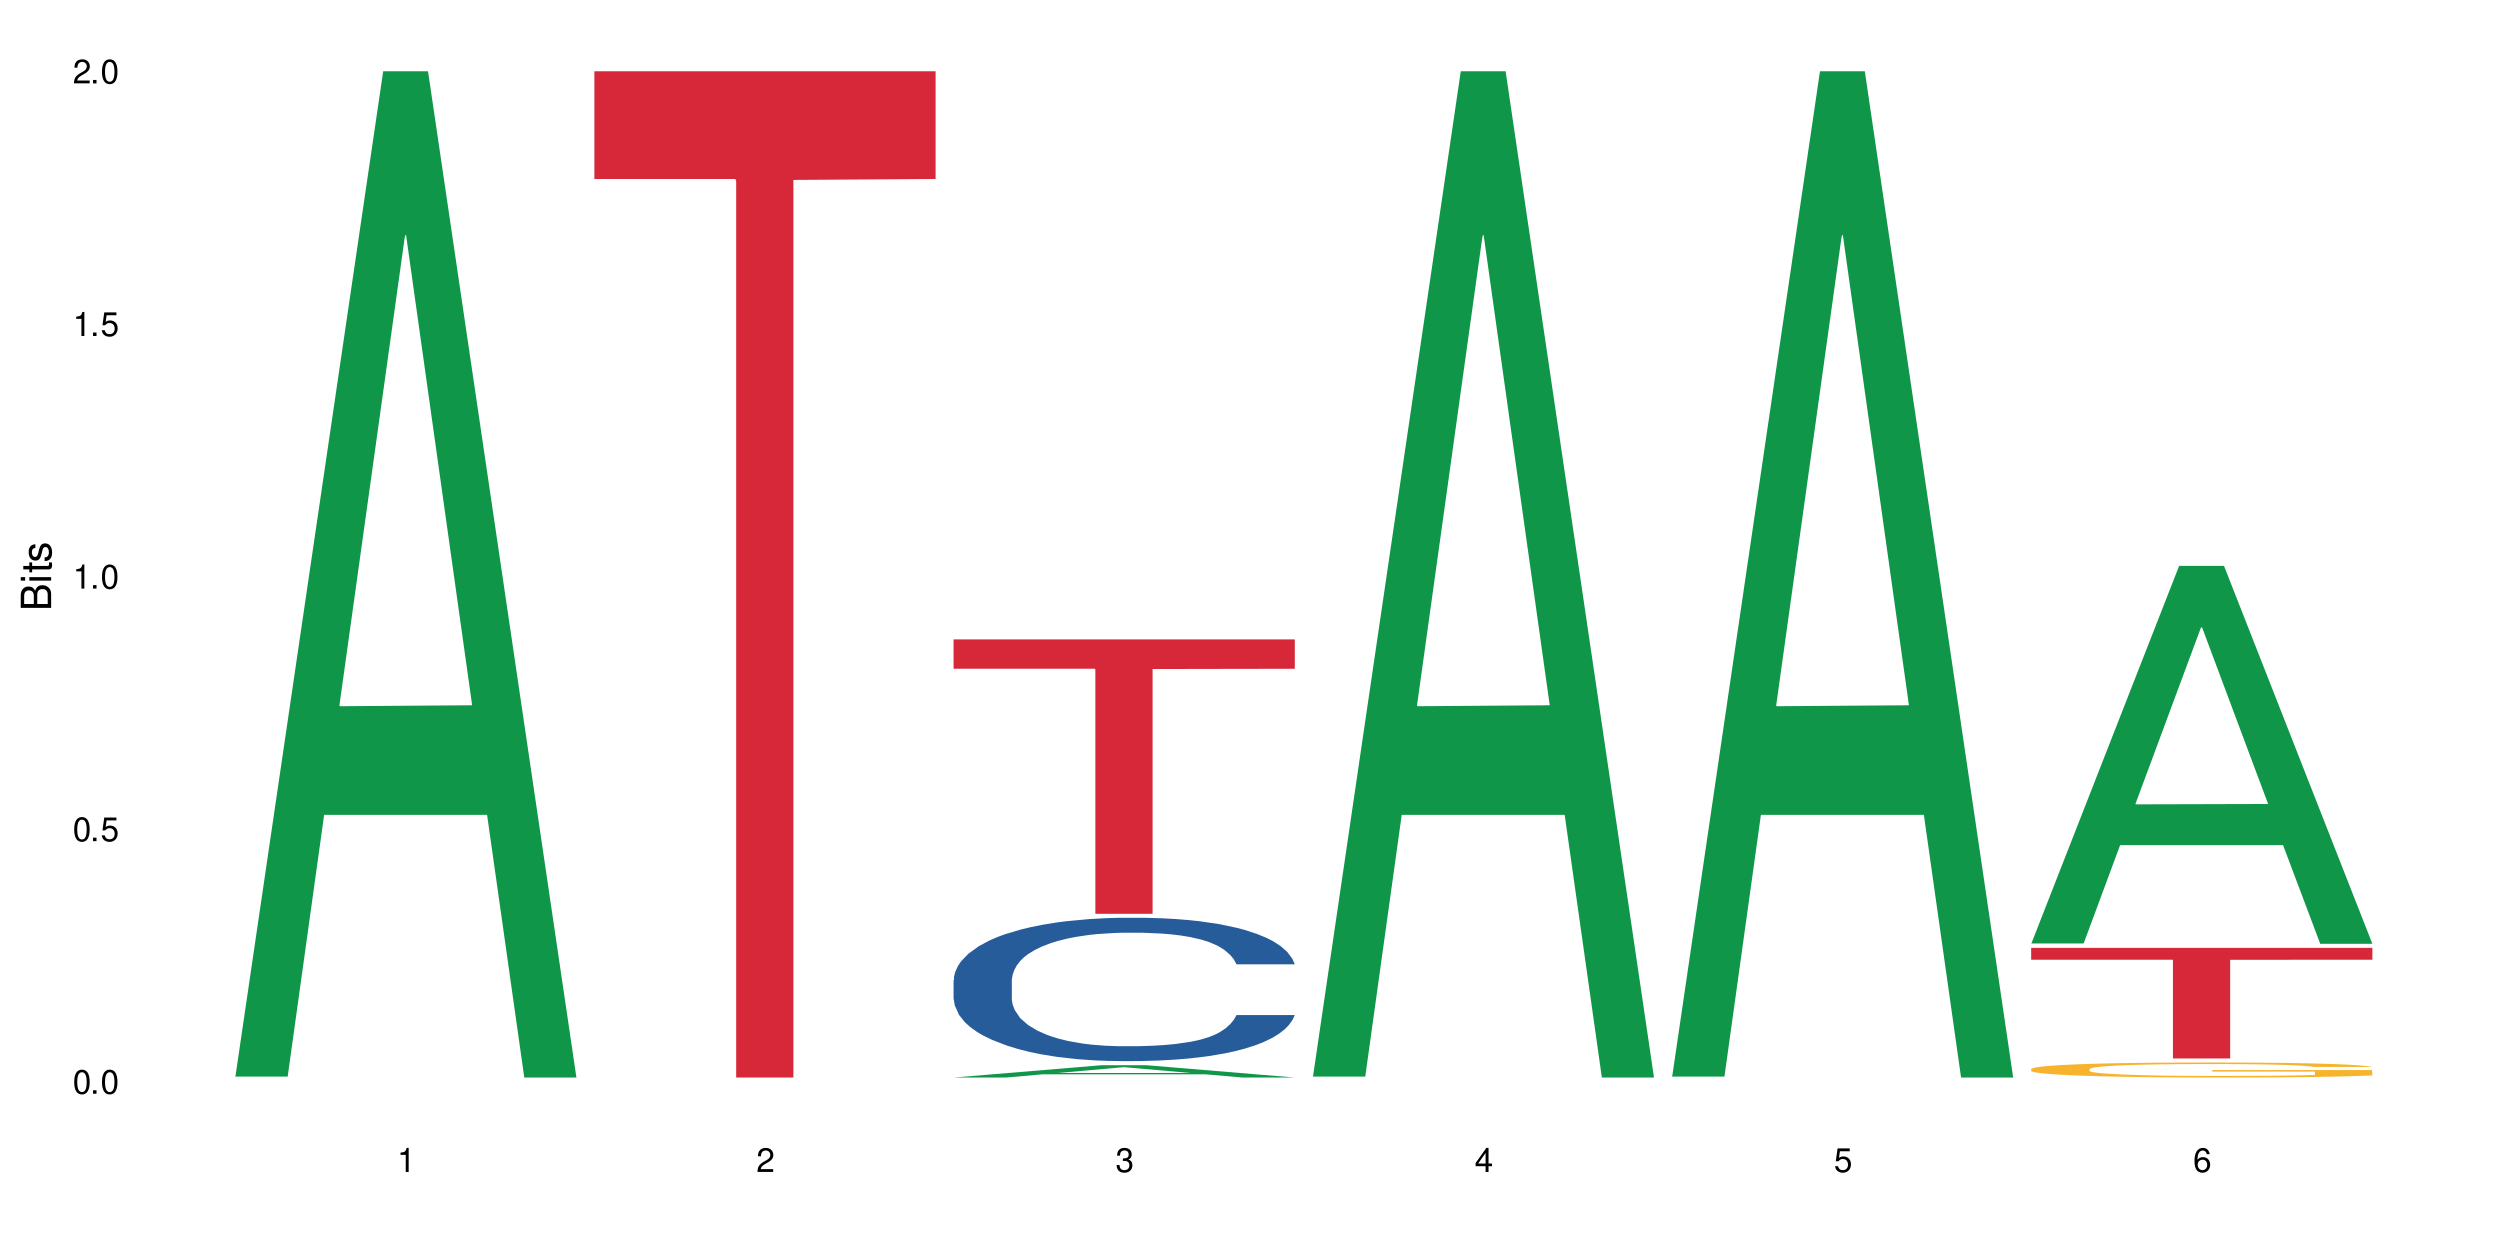
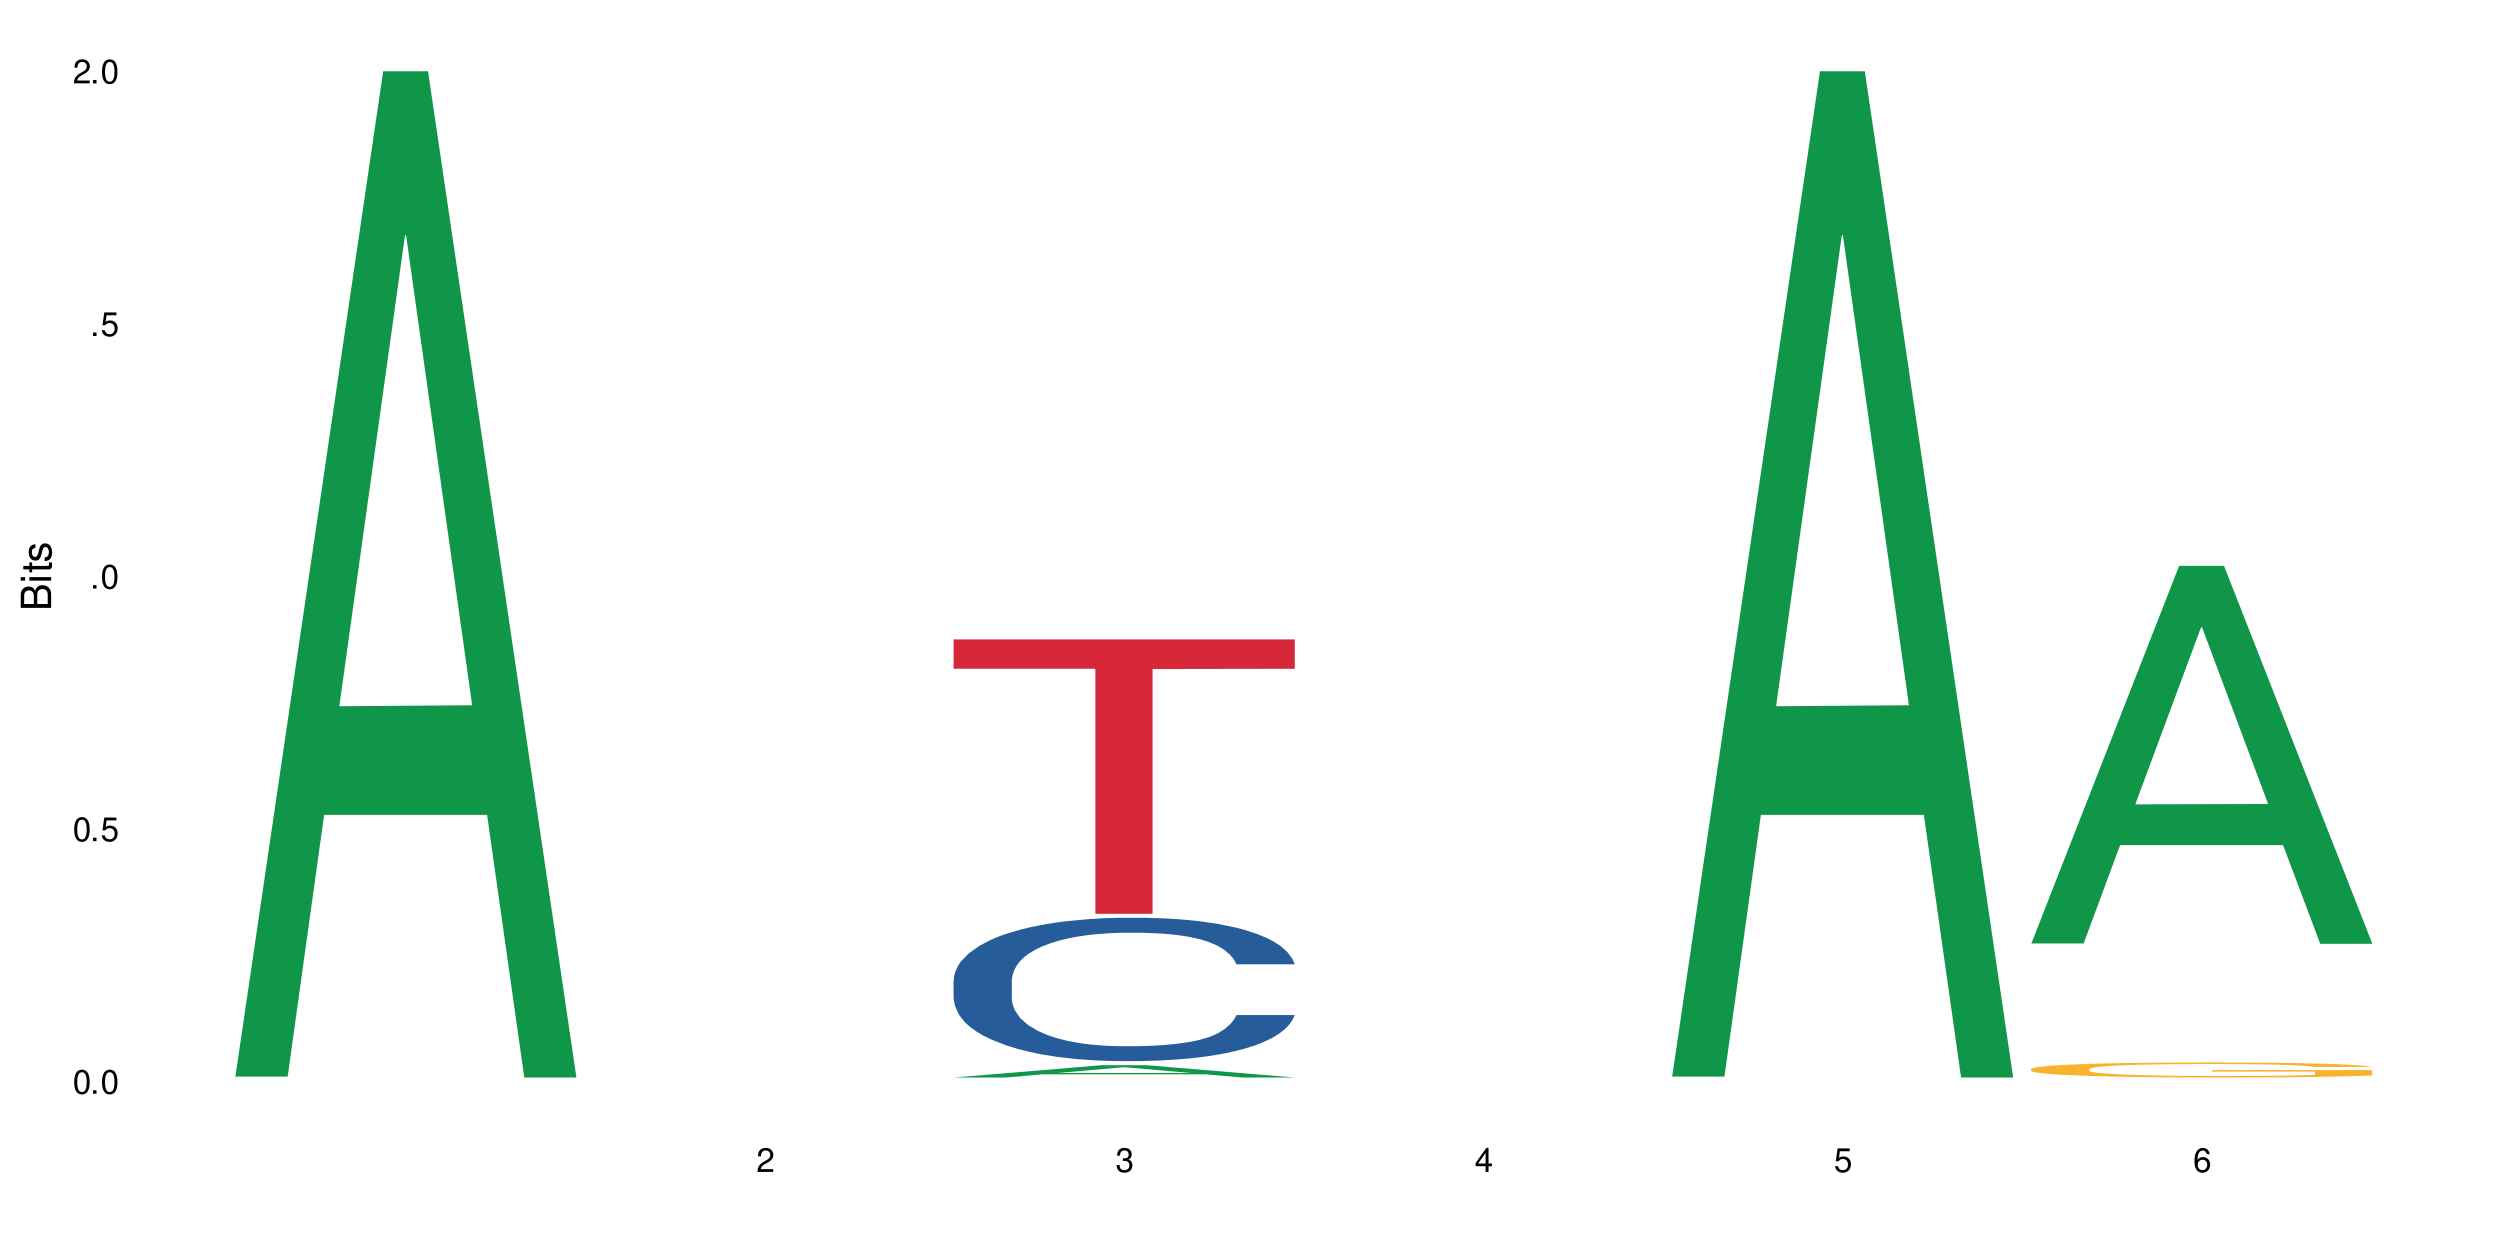
<svg xmlns="http://www.w3.org/2000/svg" xmlns:xlink="http://www.w3.org/1999/xlink" width="720" height="360" viewBox="0 0 720 360">
  <defs>
    <g>
      <g id="glyph-0-0">
</g>
      <g id="glyph-0-1">
        <path d="M 2.641 -6.938 C 2 -6.938 1.422 -6.656 1.078 -6.172 C 0.641 -5.562 0.406 -4.641 0.406 -3.359 C 0.406 -1.016 1.188 0.219 2.641 0.219 C 4.078 0.219 4.859 -1.016 4.859 -3.297 C 4.859 -4.641 4.656 -5.547 4.203 -6.172 C 3.844 -6.656 3.281 -6.938 2.641 -6.938 Z M 2.641 -6.188 C 3.547 -6.188 4 -5.25 4 -3.375 C 4 -1.406 3.562 -0.484 2.625 -0.484 C 1.734 -0.484 1.281 -1.438 1.281 -3.344 C 1.281 -5.25 1.734 -6.188 2.641 -6.188 Z M 2.641 -6.188 " />
      </g>
      <g id="glyph-0-2">
        <path d="M 1.828 -1 L 0.828 -1 L 0.828 0 L 1.828 0 Z M 1.828 -1 " />
      </g>
      <g id="glyph-0-3">
        <path d="M 4.562 -6.797 L 1.062 -6.797 L 0.547 -3.094 L 1.328 -3.094 C 1.719 -3.562 2.047 -3.734 2.578 -3.734 C 3.484 -3.734 4.062 -3.109 4.062 -2.094 C 4.062 -1.125 3.484 -0.531 2.578 -0.531 C 1.828 -0.531 1.375 -0.906 1.188 -1.672 L 0.328 -1.672 C 0.453 -1.109 0.547 -0.844 0.75 -0.594 C 1.125 -0.078 1.828 0.219 2.594 0.219 C 3.969 0.219 4.922 -0.781 4.922 -2.219 C 4.922 -3.562 4.031 -4.484 2.719 -4.484 C 2.25 -4.484 1.859 -4.359 1.469 -4.062 L 1.734 -5.969 L 4.562 -5.969 Z M 4.562 -6.797 " />
      </g>
      <g id="glyph-0-4">
-         <path d="M 2.484 -4.938 L 2.484 0 L 3.328 0 L 3.328 -6.938 L 2.766 -6.938 C 2.469 -5.875 2.281 -5.734 0.984 -5.562 L 0.984 -4.938 Z M 2.484 -4.938 " />
-       </g>
+         </g>
      <g id="glyph-0-5">
        <path d="M 4.859 -0.828 L 1.281 -0.828 C 1.359 -1.406 1.672 -1.781 2.5 -2.281 L 3.469 -2.828 C 4.406 -3.344 4.906 -4.062 4.906 -4.906 C 4.906 -5.484 4.672 -6.031 4.266 -6.406 C 3.859 -6.766 3.375 -6.938 2.719 -6.938 C 1.859 -6.938 1.219 -6.625 0.844 -6.031 C 0.609 -5.672 0.5 -5.234 0.484 -4.531 L 1.328 -4.531 C 1.359 -5.016 1.406 -5.281 1.531 -5.516 C 1.75 -5.938 2.188 -6.203 2.703 -6.203 C 3.469 -6.203 4.031 -5.641 4.031 -4.891 C 4.031 -4.344 3.719 -3.859 3.125 -3.516 L 2.234 -3 C 0.812 -2.172 0.406 -1.531 0.328 -0.016 L 4.859 -0.016 Z M 4.859 -0.828 " />
      </g>
      <g id="glyph-0-6">
        <path d="M 2.125 -3.188 L 2.578 -3.188 C 3.5 -3.188 3.984 -2.766 3.984 -1.922 C 3.984 -1.062 3.469 -0.531 2.594 -0.531 C 1.656 -0.531 1.203 -1 1.156 -2.016 L 0.312 -2.016 C 0.344 -1.453 0.438 -1.094 0.609 -0.781 C 0.953 -0.109 1.625 0.219 2.547 0.219 C 3.953 0.219 4.859 -0.625 4.859 -1.938 C 4.859 -2.828 4.516 -3.297 3.703 -3.594 C 4.344 -3.844 4.656 -4.328 4.656 -5.031 C 4.656 -6.219 3.875 -6.938 2.578 -6.938 C 1.203 -6.938 0.484 -6.172 0.453 -4.703 L 1.297 -4.703 C 1.312 -5.125 1.344 -5.359 1.453 -5.578 C 1.641 -5.969 2.062 -6.203 2.594 -6.203 C 3.344 -6.203 3.797 -5.75 3.797 -5 C 3.797 -4.516 3.609 -4.219 3.25 -4.047 C 3.016 -3.953 2.703 -3.922 2.125 -3.906 Z M 2.125 -3.188 " />
      </g>
      <g id="glyph-0-7">
        <path d="M 3.141 -1.672 L 3.141 0 L 3.984 0 L 3.984 -1.672 L 4.984 -1.672 L 4.984 -2.438 L 3.984 -2.438 L 3.984 -6.938 L 3.359 -6.938 L 0.266 -2.578 L 0.266 -1.672 Z M 3.141 -2.438 L 1 -2.438 L 3.141 -5.5 Z M 3.141 -2.438 " />
      </g>
      <g id="glyph-0-8">
        <path d="M 4.781 -5.125 C 4.609 -6.266 3.891 -6.938 2.844 -6.938 C 2.094 -6.938 1.422 -6.578 1.031 -5.953 C 0.594 -5.266 0.406 -4.422 0.406 -3.172 C 0.406 -2 0.578 -1.25 0.984 -0.641 C 1.359 -0.078 1.953 0.219 2.703 0.219 C 3.984 0.219 4.922 -0.75 4.922 -2.094 C 4.922 -3.375 4.062 -4.281 2.844 -4.281 C 2.172 -4.281 1.641 -4.031 1.281 -3.516 C 1.281 -5.234 1.828 -6.188 2.797 -6.188 C 3.391 -6.188 3.797 -5.797 3.938 -5.125 Z M 2.734 -3.531 C 3.547 -3.531 4.062 -2.953 4.062 -2.031 C 4.062 -1.156 3.484 -0.531 2.703 -0.531 C 1.922 -0.531 1.328 -1.188 1.328 -2.078 C 1.328 -2.938 1.906 -3.531 2.734 -3.531 Z M 2.734 -3.531 " />
      </g>
      <g id="glyph-1-0">
</g>
      <g id="glyph-1-1">
        <path d="M 0 -0.953 L 0 -4.891 C 0 -5.719 -0.234 -6.344 -0.734 -6.797 C -1.188 -7.234 -1.812 -7.469 -2.5 -7.469 C -3.547 -7.469 -4.188 -7 -4.625 -5.875 C -4.984 -6.688 -5.625 -7.094 -6.531 -7.094 C -7.172 -7.094 -7.734 -6.859 -8.141 -6.391 C -8.562 -5.922 -8.75 -5.344 -8.75 -4.5 L -8.75 -0.953 Z M -4.984 -2.062 L -7.766 -2.062 L -7.766 -4.219 C -7.766 -4.844 -7.688 -5.203 -7.453 -5.5 C -7.219 -5.812 -6.859 -5.969 -6.375 -5.969 C -5.891 -5.969 -5.531 -5.812 -5.297 -5.5 C -5.062 -5.203 -4.984 -4.844 -4.984 -4.219 Z M -0.984 -2.062 L -4 -2.062 L -4 -4.781 C -4 -5.766 -3.438 -6.359 -2.484 -6.359 C -1.547 -6.359 -0.984 -5.766 -0.984 -4.781 Z M -0.984 -2.062 " />
      </g>
      <g id="glyph-1-2">
        <path d="M -6.281 -1.797 L -6.281 -0.797 L 0 -0.797 L 0 -1.797 Z M -8.75 -1.797 L -8.75 -0.797 L -7.484 -0.797 L -7.484 -1.797 Z M -8.75 -1.797 " />
      </g>
      <g id="glyph-1-3">
        <path d="M -6.281 -3.047 L -6.281 -2.016 L -8.016 -2.016 L -8.016 -1.016 L -6.281 -1.016 L -6.281 -0.172 L -5.469 -0.172 L -5.469 -1.016 L -0.719 -1.016 C -0.078 -1.016 0.281 -1.453 0.281 -2.234 C 0.281 -2.5 0.25 -2.719 0.188 -3.047 L -0.641 -3.047 C -0.609 -2.906 -0.594 -2.766 -0.594 -2.562 C -0.594 -2.141 -0.719 -2.016 -1.156 -2.016 L -5.469 -2.016 L -5.469 -3.047 Z M -6.281 -3.047 " />
      </g>
      <g id="glyph-1-4">
        <path d="M -4.531 -5.25 C -5.766 -5.25 -6.469 -4.422 -6.469 -2.969 C -6.469 -1.516 -5.719 -0.562 -4.547 -0.562 C -3.562 -0.562 -3.094 -1.062 -2.734 -2.562 L -2.516 -3.484 C -2.344 -4.188 -2.094 -4.469 -1.641 -4.469 C -1.047 -4.469 -0.641 -3.875 -0.641 -3 C -0.641 -2.453 -0.797 -2 -1.062 -1.75 C -1.25 -1.594 -1.422 -1.531 -1.875 -1.469 L -1.875 -0.406 C -0.422 -0.453 0.281 -1.266 0.281 -2.922 C 0.281 -4.5 -0.5 -5.516 -1.719 -5.516 C -2.656 -5.516 -3.172 -4.984 -3.469 -3.734 L -3.703 -2.766 C -3.891 -1.953 -4.156 -1.609 -4.594 -1.609 C -5.188 -1.609 -5.547 -2.125 -5.547 -2.938 C -5.547 -3.75 -5.203 -4.172 -4.531 -4.203 Z M -4.531 -5.25 " />
      </g>
    </g>
  </defs>
  <rect x="-72" y="-36" width="864" height="432" fill="rgb(100%, 100%, 100%)" fill-opacity="1" />
  <path fill-rule="nonzero" fill="rgb(6.275%, 58.824%, 28.235%)" fill-opacity="1" d="M 67.73 310.059 L 67.836 309.789 L 110.359 20.527 L 123.273 20.527 L 166.008 310.332 L 150.992 310.332 L 140.281 234.684 L 93.352 234.684 L 82.852 310.059 L 67.73 310.059 L 97.863 203.391 L 135.977 203.117 L 116.973 67.875 L 116.766 67.602 L 116.555 68.418 L 97.758 203.117 L 97.863 203.391 Z M 67.73 310.059 " />
-   <path fill-rule="nonzero" fill="rgb(83.922%, 15.686%, 22.353%)" fill-opacity="1" d="M 171.18 20.527 L 269.453 20.527 L 269.453 51.547 L 228.496 51.82 L 228.496 310.332 L 212.02 310.332 L 212.02 52.094 L 211.777 51.547 L 171.18 51.547 Z M 171.18 20.527 " />
  <path fill-rule="nonzero" fill="rgb(6.275%, 58.824%, 28.235%)" fill-opacity="1" d="M 274.629 310.328 L 274.73 310.324 L 317.254 306.781 L 330.168 306.781 L 372.902 310.332 L 357.887 310.332 L 347.18 309.406 L 300.246 309.406 L 289.746 310.328 L 274.629 310.328 L 304.762 309.02 L 342.875 309.02 L 323.871 307.359 L 323.66 307.355 L 323.449 307.367 L 304.656 309.02 L 304.762 309.02 Z M 274.629 310.328 " />
  <path fill-rule="nonzero" fill="rgb(14.51%, 36.078%, 60%)" fill-opacity="1" d="M 274.629 282.293 L 274.746 282.254 L 274.746 281.352 L 275.105 279.914 L 275.945 278.105 L 276.785 276.859 L 278.941 274.633 L 281.938 272.48 L 285.055 270.82 L 287.332 269.84 L 289.367 269.086 L 294.043 267.688 L 297.039 266.973 L 300.273 266.332 L 304.23 265.688 L 307.105 265.312 L 313.578 264.707 L 318.371 264.441 L 322.086 264.328 L 330.117 264.328 L 334.91 264.48 L 338.387 264.668 L 342.223 264.973 L 345.457 265.312 L 351.09 266.141 L 356.125 267.199 L 358.402 267.801 L 361.996 268.973 L 364.754 270.105 L 366.672 271.086 L 368.828 272.48 L 370.746 274.18 L 372.184 276.105 L 372.902 277.727 L 356.125 277.727 L 355.285 276.219 L 354.324 275.047 L 352.527 273.5 L 350.73 272.406 L 348.215 271.312 L 345.938 270.594 L 342.82 269.879 L 340.062 269.426 L 337.188 269.086 L 334.43 268.859 L 329.156 268.633 L 323.047 268.633 L 320.77 268.707 L 316.094 269.008 L 313.578 269.273 L 309.98 269.801 L 307.465 270.293 L 304.469 271.047 L 302.434 271.688 L 299.914 272.672 L 298.117 273.539 L 296.078 274.785 L 294.883 275.727 L 293.801 276.785 L 292.844 278.027 L 292.125 279.352 L 291.645 280.746 L 291.406 282.105 L 291.406 287.953 L 291.645 289.312 L 292.246 290.898 L 293.801 293.199 L 296.078 295.199 L 298.715 296.785 L 301.234 297.918 L 302.672 298.445 L 304.59 299.051 L 307.586 299.805 L 311.898 300.559 L 314.418 300.859 L 318.25 301.164 L 322.207 301.312 L 327.48 301.312 L 332.152 301.164 L 335.27 300.973 L 338.508 300.672 L 342.941 300.031 L 345.695 299.426 L 348.094 298.711 L 349.891 297.992 L 351.09 297.391 L 352.887 296.219 L 354.324 294.938 L 355.406 293.613 L 356.125 292.332 L 372.902 292.332 L 372.184 293.84 L 371.105 295.312 L 370.027 296.406 L 368.348 297.727 L 366.43 298.898 L 363.676 300.219 L 361.398 301.086 L 358.402 302.031 L 355.645 302.746 L 352.648 303.391 L 348.215 304.145 L 345.336 304.52 L 342.223 304.859 L 338.508 305.164 L 333.832 305.426 L 328.797 305.578 L 324.125 305.617 L 319.09 305.539 L 315.375 305.391 L 310.461 305.051 L 304.348 304.371 L 299.914 303.652 L 296.438 302.938 L 293.441 302.18 L 290.086 301.164 L 285.773 299.504 L 283.137 298.219 L 281.34 297.164 L 279.301 295.691 L 277.863 294.371 L 276.184 292.258 L 274.988 289.578 L 274.629 287.5 Z M 274.629 282.293 " />
  <path fill-rule="nonzero" fill="rgb(83.922%, 15.686%, 22.353%)" fill-opacity="1" d="M 274.629 184.148 L 372.902 184.148 L 372.902 192.605 L 331.945 192.68 L 331.945 263.168 L 315.465 263.168 L 315.465 192.754 L 315.227 192.605 L 274.629 192.605 Z M 274.629 184.148 " />
-   <path fill-rule="nonzero" fill="rgb(6.275%, 58.824%, 28.235%)" fill-opacity="1" d="M 378.074 310.059 L 378.18 309.789 L 420.703 20.527 L 433.617 20.527 L 476.352 310.332 L 461.336 310.332 L 450.625 234.684 L 403.695 234.684 L 393.195 310.059 L 378.074 310.059 L 408.207 203.391 L 446.32 203.117 L 427.316 67.875 L 427.109 67.602 L 426.898 68.418 L 408.105 203.117 L 408.207 203.391 Z M 378.074 310.059 " />
  <path fill-rule="nonzero" fill="rgb(6.275%, 58.824%, 28.235%)" fill-opacity="1" d="M 481.523 310.059 L 481.629 309.789 L 524.152 20.527 L 537.066 20.527 L 579.797 310.332 L 564.785 310.332 L 554.074 234.684 L 507.141 234.684 L 496.641 310.059 L 481.523 310.059 L 511.656 203.391 L 549.77 203.117 L 530.766 67.875 L 530.555 67.602 L 530.348 68.418 L 511.551 203.117 L 511.656 203.391 Z M 481.523 310.059 " />
  <path fill-rule="nonzero" fill="rgb(6.275%, 58.824%, 28.235%)" fill-opacity="1" d="M 584.973 271.719 L 585.074 271.617 L 627.598 162.961 L 640.512 162.961 L 683.246 271.824 L 668.23 271.824 L 657.523 243.406 L 610.59 243.406 L 600.09 271.719 L 584.973 271.719 L 615.105 231.652 L 653.219 231.547 L 634.215 180.746 L 634.004 180.645 L 633.793 180.949 L 615 231.547 L 615.105 231.652 Z M 584.973 271.719 " />
  <path fill-rule="nonzero" fill="rgb(96.863%, 70.196%, 16.863%)" fill-opacity="1" d="M 584.973 307.852 L 585.09 307.848 L 585.09 307.77 L 585.57 307.59 L 586.77 307.348 L 588.328 307.145 L 590.004 306.984 L 591.082 306.902 L 592.883 306.785 L 594.438 306.695 L 598.395 306.52 L 603.426 306.352 L 606.184 306.281 L 609.301 306.211 L 613.734 306.137 L 615.773 306.109 L 622.004 306.047 L 629.074 306.008 L 636.867 305.996 L 640.461 306 L 645.375 306.016 L 652.086 306.059 L 655.922 306.098 L 658.918 306.137 L 662.035 306.188 L 665.867 306.27 L 669.465 306.363 L 672.34 306.457 L 675.215 306.578 L 677.613 306.703 L 679.652 306.844 L 681.449 307.008 L 682.527 307.148 L 683.246 307.285 L 666.586 307.285 L 665.629 307.148 L 664.551 307.039 L 662.754 306.91 L 660.953 306.816 L 659.156 306.738 L 655.801 306.637 L 652.926 306.574 L 649.328 306.52 L 645.855 306.48 L 641.898 306.457 L 639.504 306.449 L 633.148 306.449 L 627.398 306.477 L 624.043 306.512 L 621.645 306.543 L 618.289 306.602 L 616.25 306.648 L 615.055 306.68 L 611.457 306.805 L 609.059 306.914 L 607.742 306.988 L 606.062 307.109 L 604.867 307.215 L 603.547 307.375 L 602.828 307.492 L 601.871 307.762 L 601.75 308.477 L 602.109 308.625 L 602.828 308.789 L 603.789 308.93 L 605.227 309.082 L 606.664 309.195 L 609.18 309.352 L 611.336 309.453 L 613.016 309.52 L 616.25 309.629 L 617.57 309.664 L 620.688 309.734 L 623.922 309.789 L 627.875 309.836 L 630.871 309.859 L 635.668 309.883 L 641.777 309.883 L 648.969 309.855 L 653.523 309.824 L 656.641 309.793 L 658.676 309.766 L 661.195 309.723 L 662.992 309.684 L 664.672 309.641 L 666.707 309.57 L 666.707 308.625 L 637.105 308.621 L 637.105 308.176 L 683.125 308.172 L 683.246 309.723 L 680.73 309.828 L 677.613 309.934 L 674.617 310.012 L 671.5 310.078 L 667.066 310.152 L 663.473 310.203 L 657.957 310.258 L 652.926 310.293 L 647.652 310.316 L 642.977 310.328 L 637.465 310.332 L 632.551 310.324 L 627.277 310.301 L 623.082 310.27 L 619.246 310.23 L 615.414 310.18 L 610.617 310.094 L 607.504 310.027 L 604.266 309.945 L 601.031 309.844 L 598.156 309.738 L 596.238 309.656 L 594.32 309.559 L 592.281 309.441 L 590.363 309.305 L 588.926 309.184 L 587.609 309.047 L 586.648 308.914 L 585.691 308.734 L 585.211 308.594 L 584.973 308.469 Z M 584.973 307.852 " />
-   <path fill-rule="nonzero" fill="rgb(83.922%, 15.686%, 22.353%)" fill-opacity="1" d="M 584.973 272.988 L 683.246 272.988 L 683.246 276.395 L 642.289 276.426 L 642.289 304.832 L 625.809 304.832 L 625.809 276.457 L 625.57 276.395 L 584.973 276.395 Z M 584.973 272.988 " />
  <g fill="rgb(0%, 0%, 0%)" fill-opacity="1">
    <use xlink:href="#glyph-0-1" x="20.965" y="314.993" />
    <use xlink:href="#glyph-0-2" x="25.965" y="314.993" />
    <use xlink:href="#glyph-0-1" x="28.965" y="314.993" />
  </g>
  <g fill="rgb(0%, 0%, 0%)" fill-opacity="1">
    <use xlink:href="#glyph-0-1" x="20.965" y="242.251" />
    <use xlink:href="#glyph-0-2" x="25.965" y="242.251" />
    <use xlink:href="#glyph-0-3" x="28.965" y="242.251" />
  </g>
  <g fill="rgb(0%, 0%, 0%)" fill-opacity="1">
    <use xlink:href="#glyph-0-4" x="20.965" y="169.509" />
    <use xlink:href="#glyph-0-2" x="25.965" y="169.509" />
    <use xlink:href="#glyph-0-1" x="28.965" y="169.509" />
  </g>
  <g fill="rgb(0%, 0%, 0%)" fill-opacity="1">
    <use xlink:href="#glyph-0-4" x="20.965" y="96.767" />
    <use xlink:href="#glyph-0-2" x="25.965" y="96.767" />
    <use xlink:href="#glyph-0-3" x="28.965" y="96.767" />
  </g>
  <g fill="rgb(0%, 0%, 0%)" fill-opacity="1">
    <use xlink:href="#glyph-0-5" x="20.965" y="24.024" />
    <use xlink:href="#glyph-0-2" x="25.965" y="24.024" />
    <use xlink:href="#glyph-0-1" x="28.965" y="24.024" />
  </g>
  <g fill="rgb(0%, 0%, 0%)" fill-opacity="1">
    <use xlink:href="#glyph-0-4" x="114.367" y="337.532" />
  </g>
  <g fill="rgb(0%, 0%, 0%)" fill-opacity="1">
    <use xlink:href="#glyph-0-5" x="217.816" y="337.532" />
  </g>
  <g fill="rgb(0%, 0%, 0%)" fill-opacity="1">
    <use xlink:href="#glyph-0-6" x="321.266" y="337.532" />
  </g>
  <g fill="rgb(0%, 0%, 0%)" fill-opacity="1">
    <use xlink:href="#glyph-0-7" x="424.711" y="337.532" />
  </g>
  <g fill="rgb(0%, 0%, 0%)" fill-opacity="1">
    <use xlink:href="#glyph-0-3" x="528.16" y="337.532" />
  </g>
  <g fill="rgb(0%, 0%, 0%)" fill-opacity="1">
    <use xlink:href="#glyph-0-8" x="631.609" y="337.532" />
  </g>
  <g fill="rgb(0%, 0%, 0%)" fill-opacity="1">
    <use xlink:href="#glyph-1-1" x="14.725" y="176.012" />
    <use xlink:href="#glyph-1-2" x="14.725" y="168.012" />
    <use xlink:href="#glyph-1-3" x="14.725" y="165.012" />
    <use xlink:href="#glyph-1-4" x="14.725" y="162.012" />
  </g>
</svg>